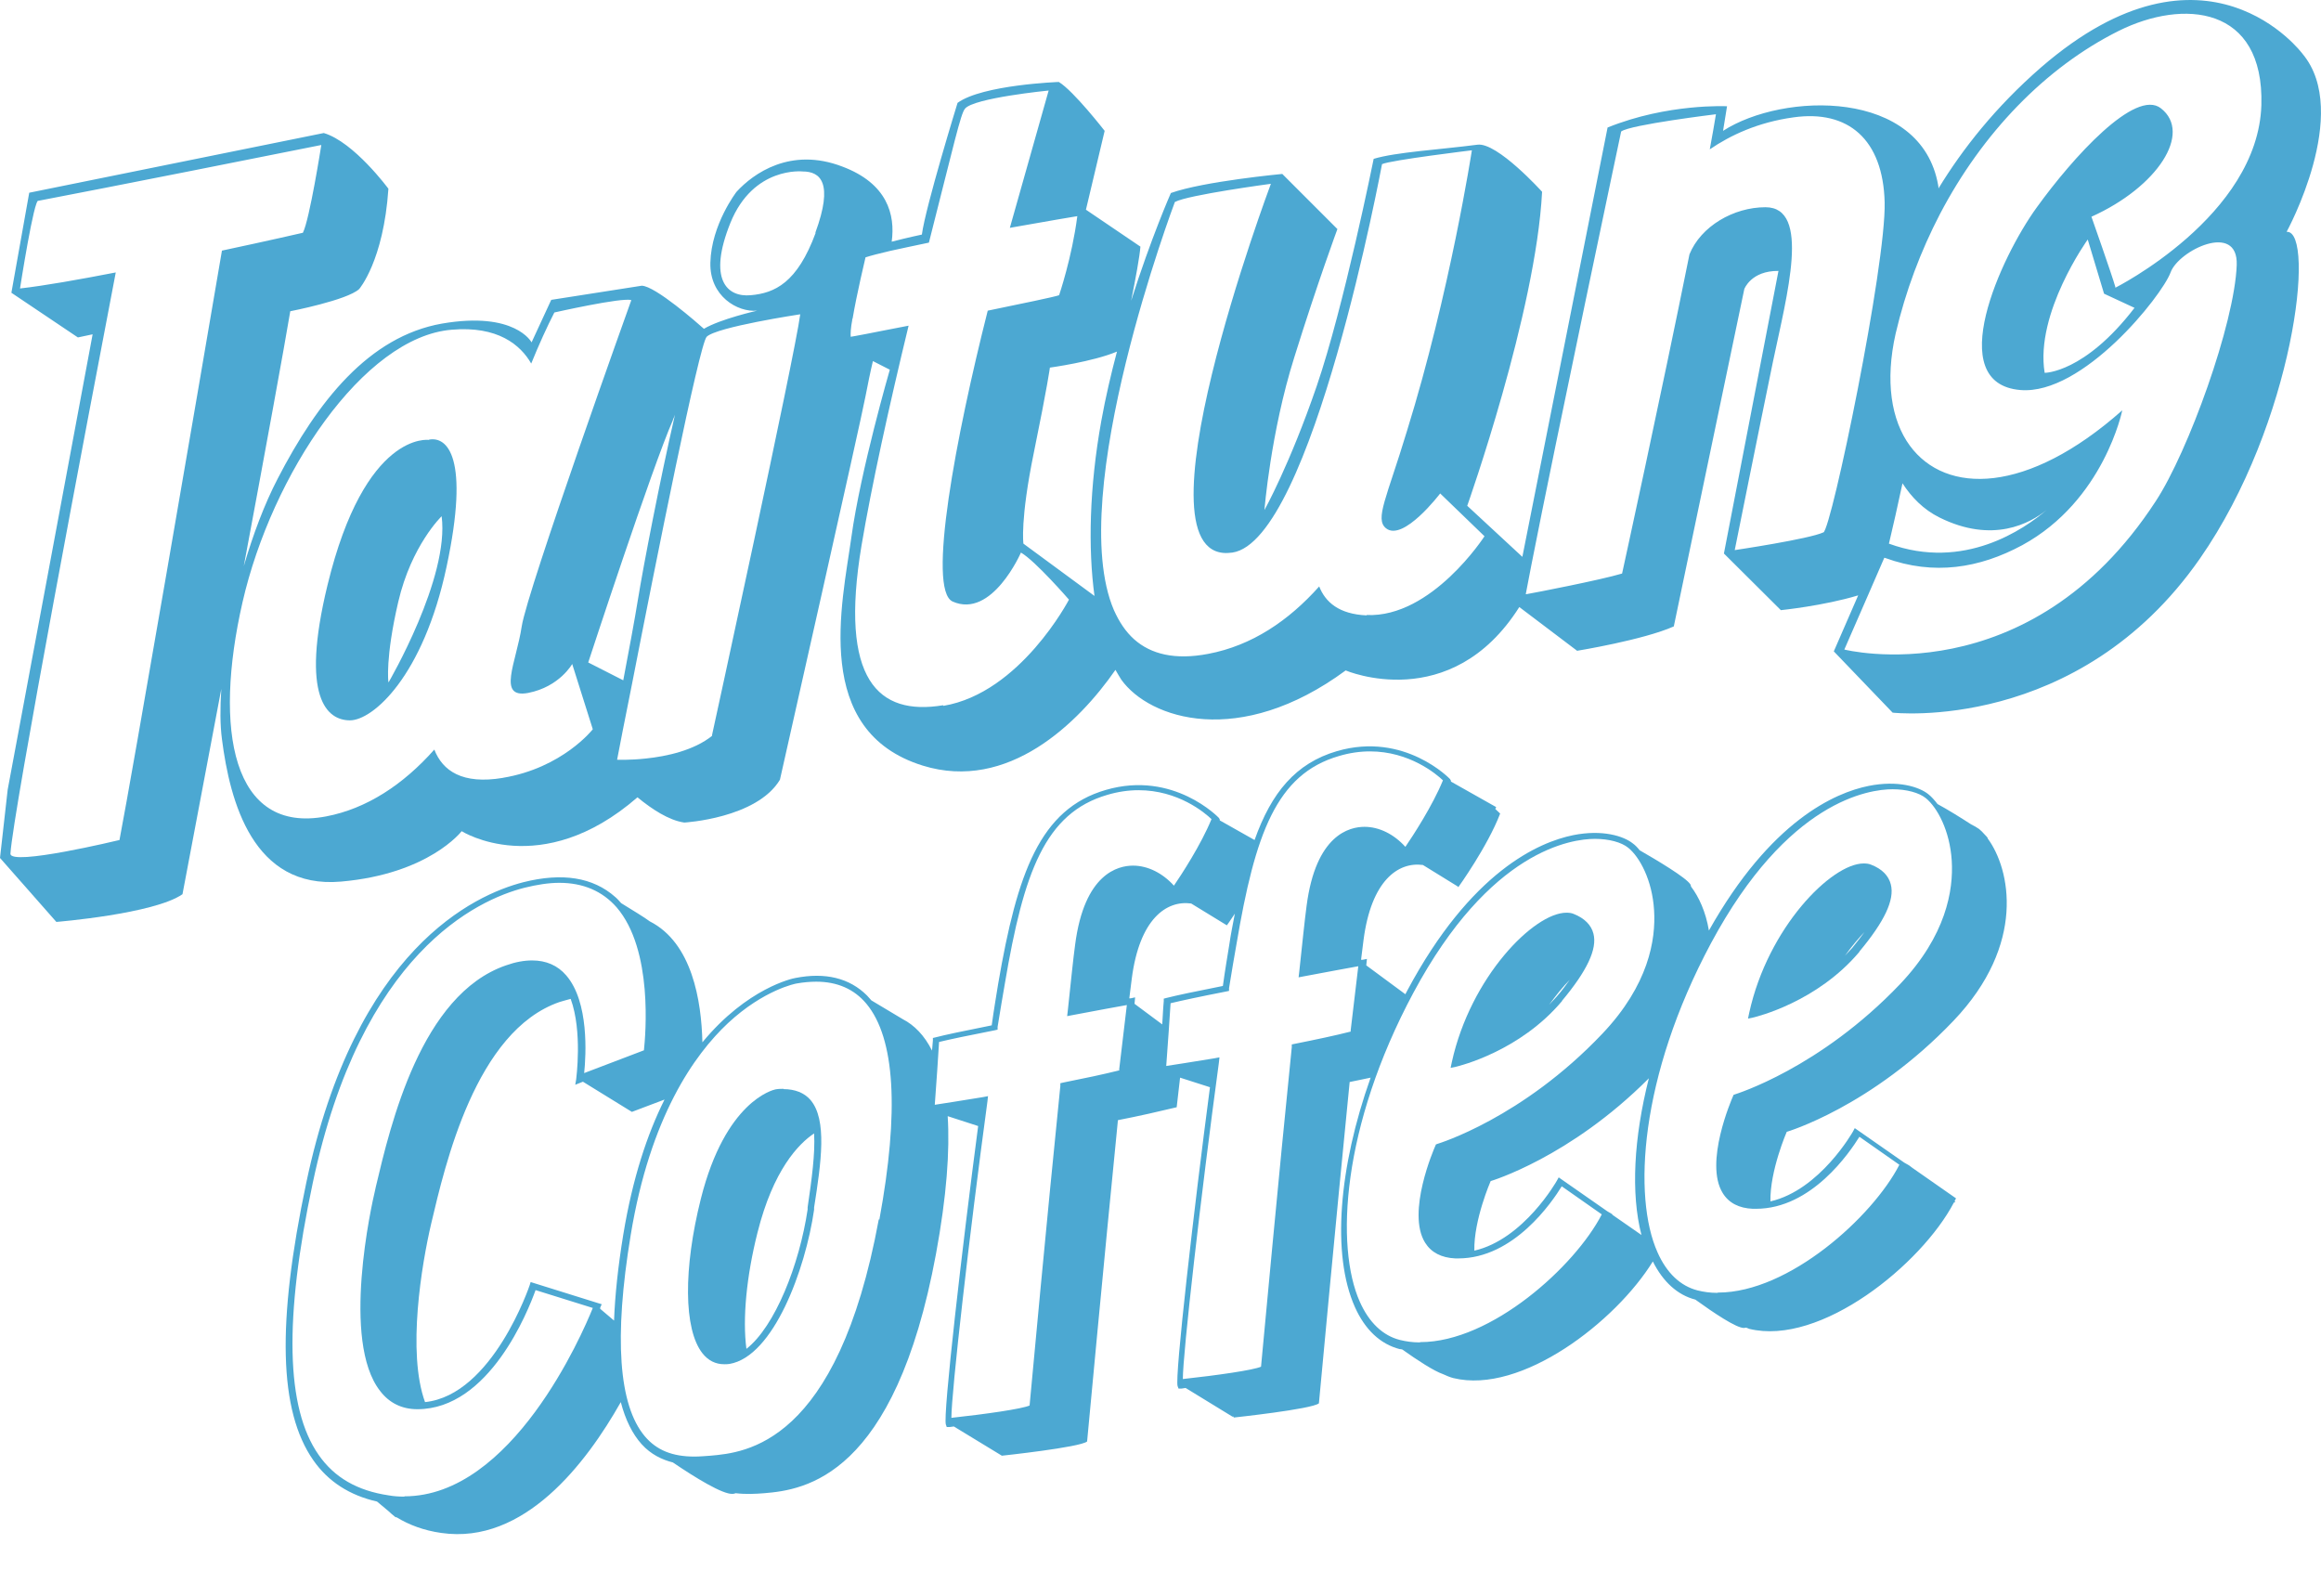
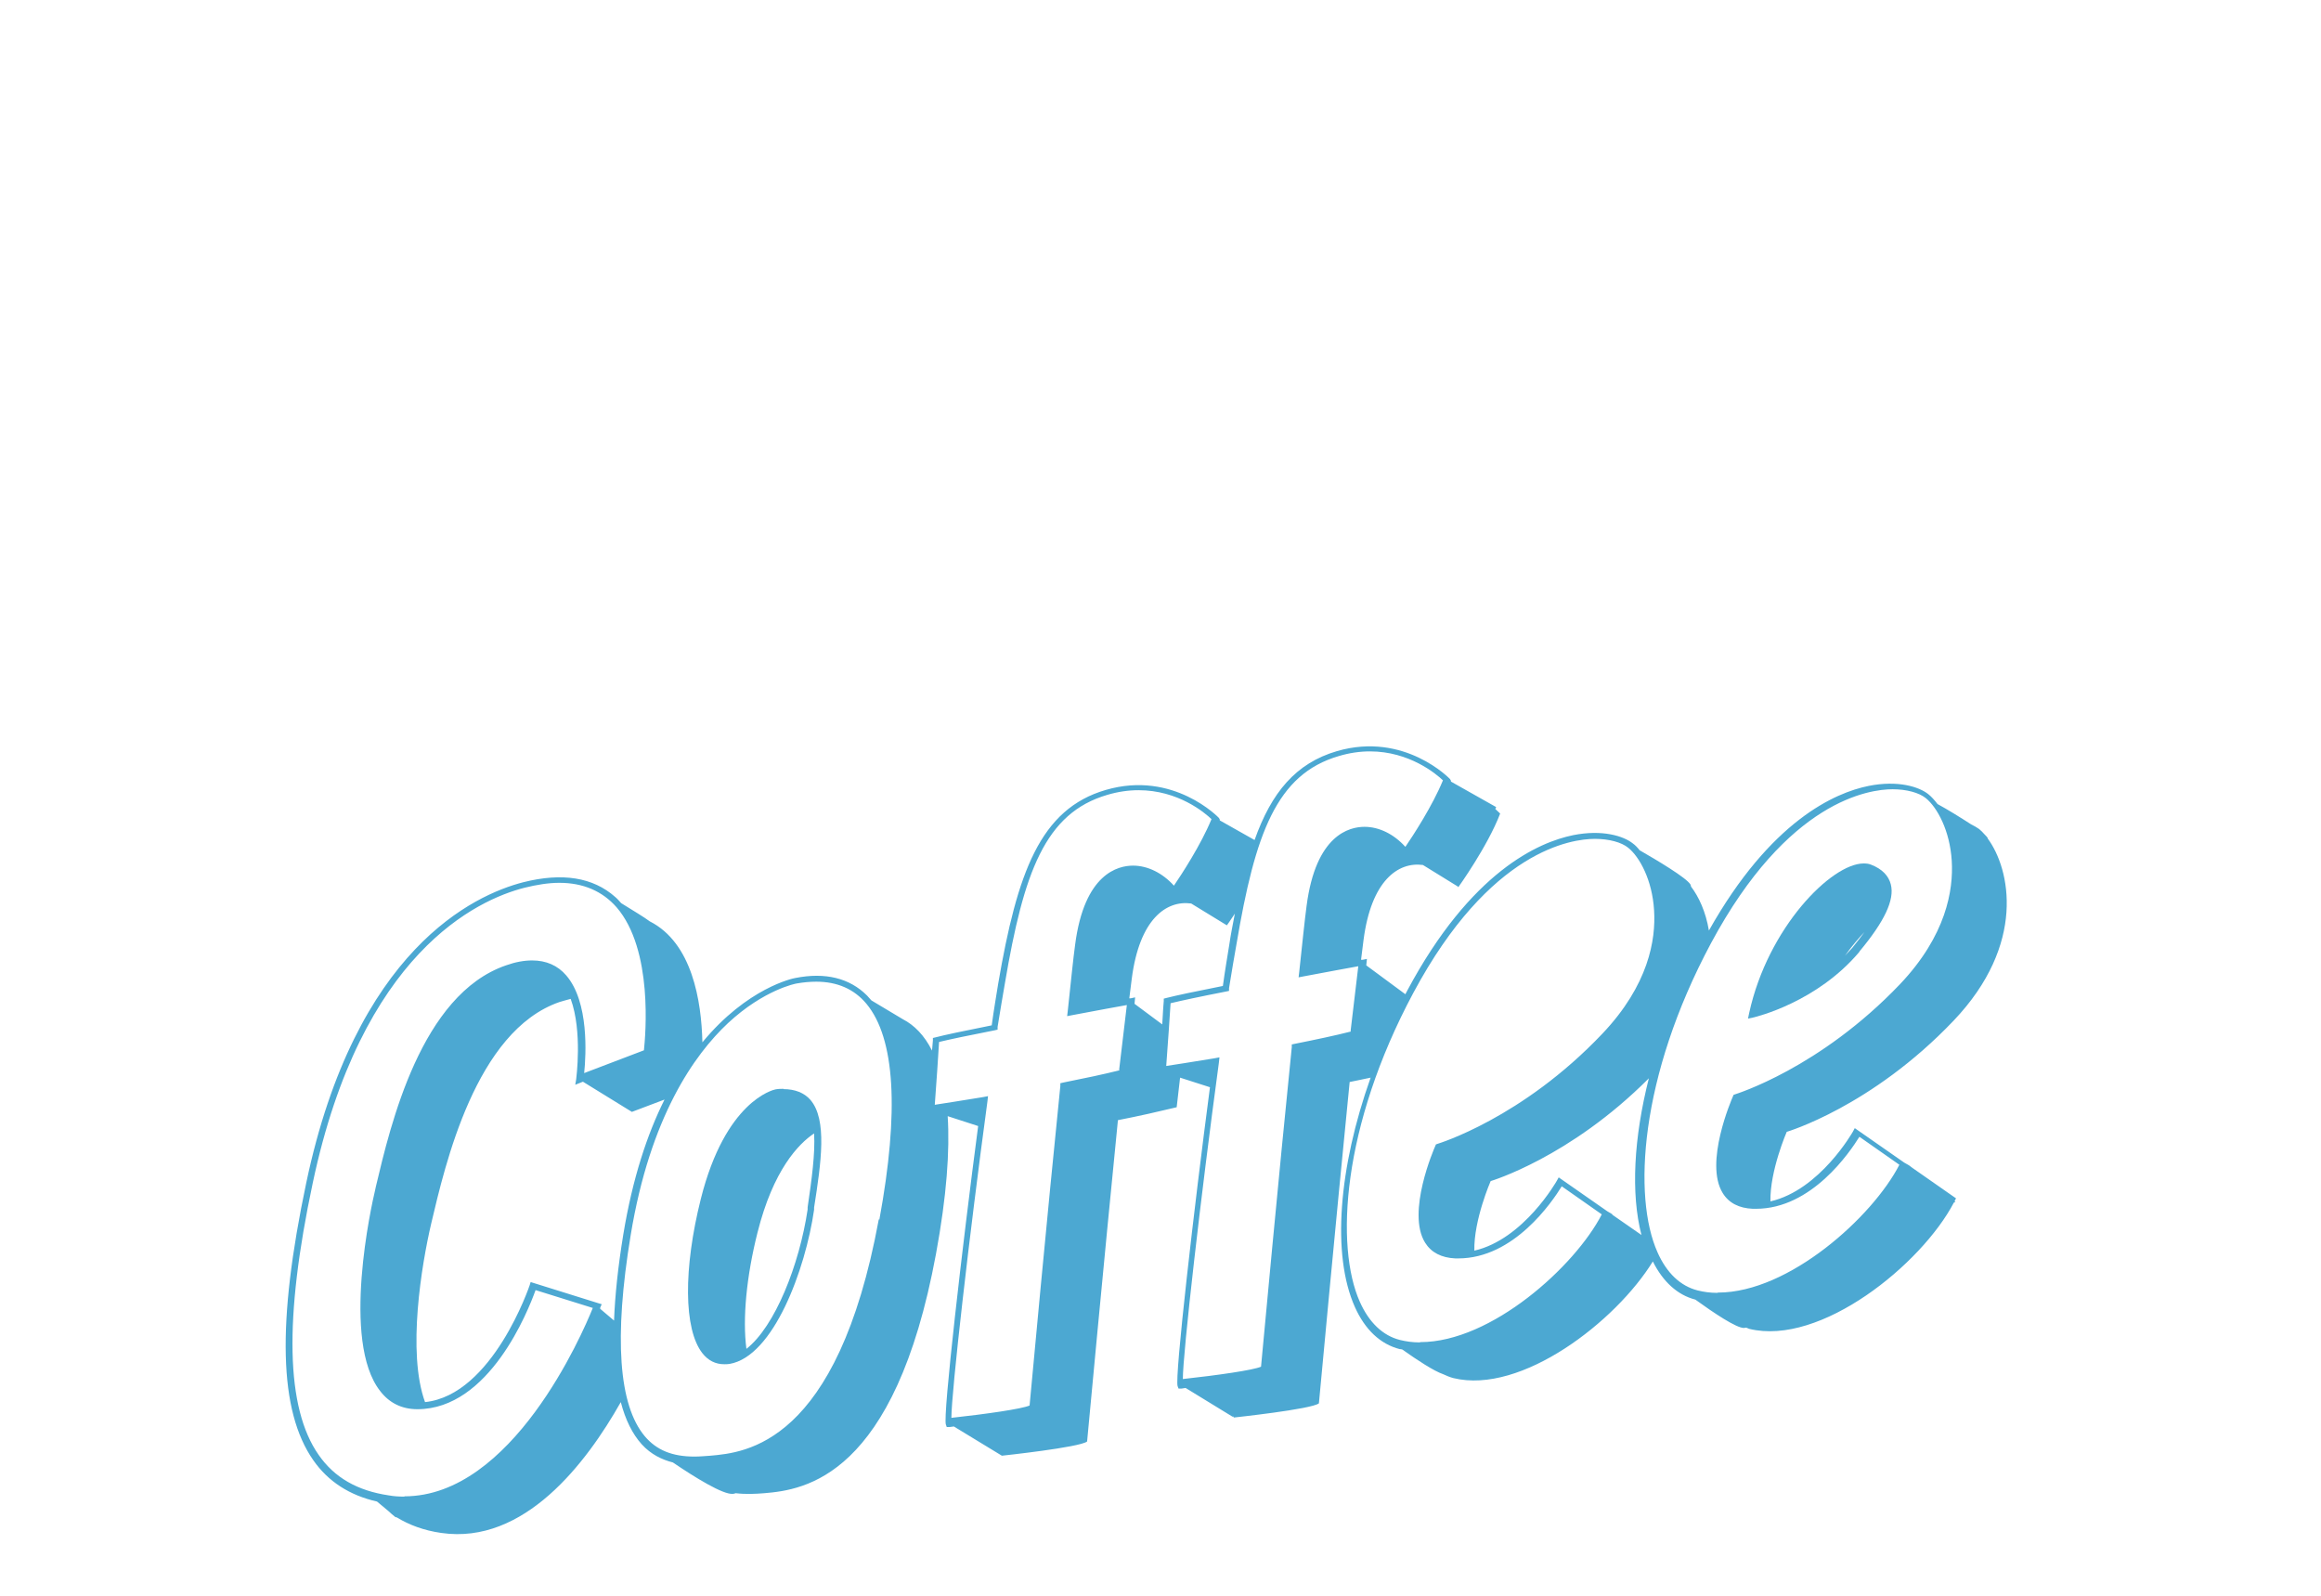
<svg xmlns="http://www.w3.org/2000/svg" aria-hidden="true" role="img" class="iconify iconify--logos" width="32" height="22" preserveAspectRatio="xMidYMid meet" viewBox="0 0 32 22" fill="none">
  <path d="M10.804 15.011C10.77 15.011 10.732 15.011 10.69 15.019C10.656 15.027 10.002 15.18 9.663 16.526C9.421 17.489 9.425 18.325 9.684 18.656C9.764 18.758 9.866 18.808 9.985 18.808C10.006 18.808 10.032 18.808 10.057 18.804C10.664 18.702 11.105 17.502 11.224 16.678V16.648C11.322 16.025 11.407 15.435 11.173 15.163C11.088 15.066 10.961 15.015 10.8 15.015L10.804 15.011ZM11.135 16.644V16.674C11.021 17.438 10.685 18.287 10.291 18.596C10.236 18.18 10.291 17.599 10.444 16.992C10.66 16.131 11.008 15.77 11.224 15.626C11.241 15.902 11.19 16.267 11.135 16.644Z" fill="#4CA8D2" />
  <path d="M26.361 16.097L26.344 16.084L26.327 16.071L26.315 16.063L26.255 16.029L25.572 15.553L25.547 15.6C25.547 15.6 25.093 16.406 24.409 16.563C24.401 16.139 24.634 15.604 24.634 15.604C24.634 15.604 25.801 15.261 26.934 14.072C27.94 13.016 27.715 11.98 27.405 11.56C27.405 11.56 27.405 11.552 27.401 11.547C27.392 11.535 27.38 11.522 27.363 11.505C27.337 11.475 27.312 11.45 27.286 11.429C27.257 11.408 27.218 11.386 27.176 11.365C27.032 11.272 26.854 11.161 26.713 11.085C26.671 11.03 26.629 10.983 26.586 10.949C26.459 10.847 26.166 10.754 25.763 10.835C25.3 10.928 24.413 11.314 23.561 12.829C23.518 12.57 23.421 12.362 23.314 12.222C23.314 12.214 23.31 12.201 23.306 12.193C23.247 12.099 22.848 11.861 22.606 11.722C22.576 11.683 22.542 11.649 22.512 11.628C22.385 11.526 22.092 11.433 21.689 11.514C21.214 11.611 20.28 12.014 19.402 13.657C19.393 13.674 19.385 13.691 19.376 13.707L18.837 13.309L18.846 13.22L18.787 13.232H18.765C18.778 13.126 18.791 13.033 18.799 12.961C18.905 12.142 19.274 11.879 19.618 11.925L20.093 12.218C20.093 12.218 20.102 12.222 20.106 12.231C20.106 12.231 20.509 11.671 20.683 11.216C20.683 11.216 20.658 11.191 20.616 11.153L20.628 11.127L20.004 10.775V10.762L19.992 10.741C19.992 10.741 19.368 10.084 18.434 10.355C17.866 10.521 17.53 10.924 17.297 11.581L16.817 11.31V11.297L16.805 11.276C16.805 11.276 16.181 10.618 15.247 10.89C14.339 11.153 14.025 12.031 13.762 13.563C13.737 13.72 13.703 13.915 13.673 14.136C13.287 14.213 13.024 14.268 12.896 14.302L12.862 14.31V14.344C12.862 14.344 12.858 14.403 12.85 14.484C12.744 14.272 12.604 14.132 12.447 14.051L12.014 13.792C11.992 13.771 11.976 13.746 11.954 13.725C11.712 13.483 11.377 13.402 10.966 13.483C10.936 13.487 10.303 13.618 9.684 14.37C9.671 13.801 9.544 12.999 8.958 12.702C8.886 12.647 8.721 12.549 8.564 12.451C8.538 12.422 8.513 12.392 8.483 12.367C8.177 12.095 7.753 12.027 7.214 12.163C6.539 12.337 4.901 13.084 4.222 16.309C3.815 18.24 3.845 19.453 4.32 20.132C4.524 20.425 4.821 20.616 5.198 20.701L5.355 20.832C5.355 20.832 5.385 20.858 5.398 20.871L5.453 20.917H5.466C5.64 21.023 5.843 21.1 6.085 21.134C7.227 21.299 8.084 20.171 8.559 19.33C8.623 19.576 8.721 19.772 8.848 19.912C8.975 20.052 9.128 20.124 9.277 20.162C9.578 20.366 9.968 20.608 10.104 20.595C10.117 20.595 10.13 20.591 10.142 20.586C10.287 20.603 10.422 20.595 10.537 20.586C11.093 20.54 12.336 20.366 12.905 17.285C13.053 16.483 13.096 15.863 13.066 15.388L13.486 15.524C13.265 17.2 12.998 19.517 13.041 19.64L13.053 19.674H13.091L13.151 19.666L13.813 20.069C13.813 20.069 14.891 19.954 14.988 19.873C14.988 19.873 15.222 17.357 15.413 15.443C15.697 15.388 15.977 15.324 16.223 15.265L16.27 14.857L16.682 14.989C16.461 16.665 16.194 18.986 16.236 19.11L16.249 19.144H16.287L16.346 19.135L16.991 19.53H17.008C17.008 19.53 17.008 19.538 17.008 19.543C17.008 19.543 18.086 19.428 18.184 19.347C18.184 19.347 18.417 16.831 18.608 14.917C18.706 14.896 18.799 14.879 18.897 14.857C18.456 16.097 18.358 17.298 18.68 18.019C18.82 18.333 19.033 18.532 19.3 18.6C19.308 18.6 19.321 18.6 19.334 18.605C19.542 18.753 19.771 18.902 19.894 18.944C19.941 18.965 19.987 18.986 20.038 18.999C20.976 19.228 22.279 18.218 22.788 17.391C22.928 17.671 23.128 17.854 23.374 17.917C23.633 18.104 23.938 18.308 24.044 18.308C24.053 18.308 24.066 18.303 24.074 18.303C24.091 18.308 24.104 18.316 24.116 18.32C25.101 18.562 26.493 17.429 26.938 16.58L26.96 16.568L26.947 16.559C26.947 16.559 26.964 16.534 26.968 16.521L26.378 16.109L26.361 16.097ZM5.576 20.633C5.504 20.633 5.432 20.629 5.36 20.616C4.927 20.552 4.609 20.37 4.392 20.056C3.942 19.411 3.913 18.184 4.312 16.309C4.982 13.139 6.578 12.405 7.231 12.239C7.401 12.197 7.562 12.171 7.711 12.171C8.042 12.171 8.305 12.286 8.5 12.507C9.009 13.096 8.899 14.276 8.878 14.48L8.054 14.794C8.08 14.543 8.122 13.814 7.808 13.449C7.689 13.309 7.528 13.241 7.337 13.241C7.227 13.241 7.108 13.262 6.976 13.309C5.805 13.712 5.385 15.502 5.181 16.364L5.173 16.402C5.122 16.614 4.702 18.49 5.241 19.177C5.368 19.343 5.542 19.428 5.754 19.428C6.747 19.428 7.282 18.07 7.384 17.786L8.173 18.032C8.025 18.401 7.057 20.629 5.576 20.629V20.633ZM8.466 18.206L8.275 18.044V18.027L8.296 17.981L7.316 17.675L7.303 17.718C7.303 17.718 6.794 19.233 5.86 19.33C5.61 18.643 5.814 17.429 5.945 16.869C6.136 16.063 6.556 14.213 7.715 13.814C7.77 13.797 7.821 13.784 7.868 13.771C8.033 14.221 7.944 14.87 7.944 14.879L7.931 14.955L8.037 14.913L8.712 15.329L9.162 15.159C8.924 15.634 8.721 16.245 8.593 17.022C8.521 17.463 8.479 17.858 8.466 18.206V18.206ZM12.116 16.81C11.543 19.92 10.274 20.026 9.794 20.069C9.726 20.073 9.654 20.081 9.574 20.081C9.268 20.081 9.052 19.992 8.89 19.801C8.53 19.373 8.462 18.443 8.695 17.03C8.963 15.396 9.574 14.539 10.036 14.106C10.537 13.64 10.978 13.559 10.982 13.559C11.076 13.542 11.169 13.534 11.254 13.534C11.543 13.534 11.776 13.635 11.946 13.839C12.34 14.314 12.4 15.316 12.124 16.814L12.116 16.81ZM15.434 14.756C15.213 14.811 14.954 14.866 14.657 14.925L14.619 14.934V14.972C14.437 16.759 14.22 19.101 14.195 19.377C14.089 19.424 13.588 19.496 13.117 19.547C13.117 19.195 13.363 17.035 13.614 15.184L13.622 15.112L13.554 15.125C13.244 15.176 12.998 15.214 12.888 15.231C12.909 14.964 12.939 14.501 12.947 14.365C13.087 14.331 13.346 14.276 13.715 14.204L13.754 14.195V14.157C13.792 13.924 13.826 13.72 13.855 13.555C14.114 12.027 14.407 11.208 15.268 10.958C15.413 10.915 15.557 10.894 15.697 10.894C16.244 10.894 16.61 11.204 16.703 11.293C16.559 11.645 16.287 12.061 16.185 12.21C16.028 12.036 15.824 11.934 15.621 11.934C15.417 11.934 14.95 12.04 14.823 13.024C14.797 13.211 14.764 13.538 14.721 13.941L14.713 14.009L14.78 13.996C15.124 13.932 15.409 13.877 15.536 13.856L15.43 14.747L15.434 14.756ZM16.045 13.767V13.801C16.045 13.801 16.032 13.945 16.024 14.123L15.642 13.839L15.65 13.75L15.591 13.763H15.57C15.582 13.657 15.595 13.563 15.604 13.491C15.71 12.672 16.079 12.409 16.423 12.456L16.915 12.757C16.915 12.757 16.962 12.693 17.025 12.596C17 12.732 16.97 12.871 16.949 13.02C16.924 13.177 16.89 13.372 16.86 13.593C16.474 13.669 16.211 13.725 16.083 13.758L16.049 13.767H16.045ZM18.625 14.221C18.409 14.276 18.15 14.331 17.849 14.391L17.81 14.399V14.437C17.628 16.224 17.412 18.566 17.386 18.842C17.28 18.889 16.779 18.961 16.308 19.012C16.308 18.66 16.554 16.5 16.805 14.65L16.813 14.577L16.745 14.59C16.436 14.641 16.189 14.679 16.079 14.696C16.1 14.429 16.13 13.966 16.139 13.831C16.279 13.797 16.537 13.741 16.907 13.669L16.945 13.661V13.623C16.983 13.389 17.017 13.185 17.047 13.02C17.305 11.492 17.598 10.673 18.46 10.423C18.604 10.38 18.748 10.359 18.888 10.359C19.431 10.359 19.801 10.669 19.894 10.758C19.75 11.11 19.478 11.526 19.376 11.675C19.219 11.501 19.016 11.399 18.812 11.399C18.608 11.399 18.141 11.505 18.014 12.49C17.989 12.676 17.955 13.003 17.912 13.406L17.904 13.474L17.972 13.461C18.315 13.398 18.6 13.342 18.727 13.321L18.621 14.213L18.625 14.221ZM19.572 18.507C19.474 18.507 19.385 18.494 19.3 18.473C19.067 18.414 18.876 18.235 18.748 17.947C18.409 17.187 18.498 15.532 19.487 13.686C20.543 11.717 21.668 11.565 21.99 11.565C22.181 11.565 22.355 11.611 22.449 11.688C22.606 11.815 22.78 12.133 22.805 12.549C22.831 12.956 22.729 13.58 22.092 14.251C20.985 15.418 19.83 15.766 19.818 15.77L19.797 15.778L19.788 15.8C19.771 15.838 19.389 16.716 19.648 17.132C19.733 17.268 19.873 17.34 20.064 17.349H20.106C20.874 17.349 21.401 16.568 21.532 16.355L22.084 16.742C21.715 17.459 20.56 18.503 19.584 18.503L19.572 18.507ZM22.232 16.742L22.16 16.699L21.49 16.232L21.464 16.279C21.464 16.279 21.01 17.085 20.327 17.242C20.318 16.818 20.552 16.283 20.552 16.283C20.552 16.283 21.642 15.961 22.733 14.866C22.525 15.689 22.483 16.453 22.631 17.026L22.228 16.746L22.232 16.742ZM23.675 17.824C23.578 17.824 23.488 17.811 23.404 17.79C23.17 17.73 22.979 17.552 22.852 17.264C22.512 16.504 22.602 14.849 23.59 13.003C24.647 11.034 25.771 10.881 26.094 10.881C26.285 10.881 26.459 10.928 26.552 11.004C26.709 11.132 26.883 11.45 26.909 11.866C26.934 12.273 26.832 12.897 26.196 13.568C25.088 14.73 23.934 15.082 23.921 15.087L23.9 15.095L23.892 15.116C23.875 15.155 23.493 16.033 23.752 16.449C23.836 16.585 23.976 16.657 24.167 16.665H24.21C24.978 16.665 25.504 15.884 25.636 15.672L26.187 16.058C25.818 16.776 24.664 17.82 23.688 17.82L23.675 17.824Z" fill="#4CA8D2" />
-   <path d="M21.536 13.797C21.88 13.385 22.024 13.084 21.969 12.872C21.939 12.753 21.846 12.659 21.697 12.6C21.668 12.587 21.634 12.583 21.596 12.583C21.15 12.583 20.276 13.466 20.017 14.641L20 14.722L20.081 14.705C20.115 14.696 20.951 14.497 21.536 13.801V13.797ZM21.642 13.508C21.591 13.58 21.532 13.661 21.46 13.742C21.426 13.78 21.392 13.814 21.358 13.852C21.451 13.725 21.545 13.606 21.642 13.508V13.508Z" fill="#4CA8D2" />
  <path d="M25.636 13.118C25.98 12.706 26.124 12.405 26.069 12.193C26.039 12.074 25.95 11.98 25.797 11.921C25.767 11.908 25.733 11.904 25.695 11.904C25.25 11.904 24.375 12.787 24.117 13.962L24.1 14.043L24.18 14.026C24.214 14.017 25.05 13.818 25.636 13.122V13.118ZM25.721 12.829C25.67 12.901 25.606 12.982 25.538 13.067C25.504 13.105 25.47 13.139 25.436 13.177C25.53 13.046 25.627 12.931 25.721 12.833V12.829Z" fill="#4CA8D2" />
-   <path d="M31.526 3.196C31.526 3.196 32.425 1.554 31.746 0.743C31.746 0.743 30.422 -1.047 28.139 0.93C27.511 1.477 27.057 2.055 26.726 2.598C26.726 2.585 26.726 2.568 26.722 2.555C26.489 1.219 24.583 1.27 23.756 1.804L23.811 1.465C23.811 1.465 22.996 1.422 22.164 1.758L20.989 7.677L20.229 6.973C20.229 6.973 21.176 4.304 21.261 2.644C21.261 2.644 20.641 1.957 20.369 1.995C19.847 2.063 19.245 2.097 18.939 2.19C18.939 2.19 18.528 4.232 18.154 5.322C17.781 6.409 17.433 7.032 17.433 7.032C17.433 7.032 17.518 5.963 17.844 4.928C18.167 3.892 18.439 3.158 18.439 3.158L17.679 2.398C17.679 2.398 16.593 2.5 16.143 2.661C16.143 2.661 15.871 3.277 15.595 4.147C15.655 3.85 15.714 3.531 15.723 3.4L14.972 2.891L15.23 1.804C15.23 1.804 14.802 1.253 14.598 1.13C14.598 1.13 13.546 1.168 13.202 1.418C13.202 1.418 12.761 2.848 12.71 3.234C12.71 3.234 12.506 3.277 12.294 3.332C12.345 2.959 12.234 2.53 11.615 2.297C10.898 2.021 10.384 2.394 10.155 2.644C10.155 2.644 9.807 3.094 9.794 3.621C9.782 4.083 10.168 4.308 10.439 4.283C10.439 4.283 9.934 4.397 9.705 4.533C9.62 4.457 9.035 3.943 8.848 3.939L7.6 4.134L7.329 4.72C7.329 4.72 7.104 4.287 6.094 4.461C5.084 4.639 4.379 5.534 3.828 6.6C3.645 6.952 3.488 7.372 3.361 7.805C3.654 6.239 3.925 4.754 4.002 4.291C4.002 4.291 4.787 4.138 4.952 3.985C4.952 3.985 5.288 3.599 5.355 2.602C5.355 2.602 4.88 1.957 4.464 1.834L0.403 2.657L0.157 4.036L1.074 4.652L1.277 4.609L0.106 10.886L0 11.828L0.777 12.71C0.777 12.71 2.126 12.6 2.516 12.328C2.516 12.328 2.758 11.047 3.051 9.498C3.034 9.757 3.034 9.994 3.06 10.19C3.17 11.051 3.488 12.261 4.702 12.154C5.916 12.048 6.365 11.459 6.365 11.459C6.365 11.459 7.456 12.15 8.789 10.992C8.984 11.153 9.221 11.31 9.434 11.34C9.434 11.34 10.431 11.284 10.753 10.75C10.753 10.75 11.878 5.764 11.933 5.462C11.963 5.305 12.001 5.119 12.035 4.978L12.268 5.097C12.268 5.097 11.865 6.485 11.738 7.406C11.611 8.322 11.19 10.079 12.722 10.555C13.898 10.919 14.87 9.969 15.379 9.235C15.404 9.281 15.434 9.328 15.46 9.371C15.85 9.914 17.089 10.321 18.553 9.243C18.553 9.243 20 9.863 20.947 8.369L21.744 8.972C21.744 8.972 22.657 8.823 23.077 8.636L24.049 3.985C24.049 3.985 24.142 3.731 24.52 3.735L23.768 7.631L24.553 8.412C24.553 8.412 25.143 8.352 25.619 8.208L25.283 8.98L26.094 9.825C26.094 9.825 28.649 10.113 30.329 7.703C31.636 5.827 31.925 3.183 31.53 3.196H31.526ZM9.277 5.789C9.289 5.764 9.298 5.738 9.306 5.717C9.098 6.621 8.869 7.809 8.797 8.255C8.75 8.547 8.67 8.972 8.593 9.379L8.11 9.133C8.11 9.133 8.992 6.438 9.277 5.793V5.789ZM1.642 11.582C1.642 11.582 0.132 11.947 0.144 11.768C0.178 11.204 1.218 5.725 1.596 3.756C1.091 3.854 0.611 3.939 0.276 3.977C0.276 3.977 0.471 2.721 0.53 2.768C0.53 2.768 1.625 2.56 4.43 1.999C4.43 1.999 4.269 3.026 4.176 3.209C4.176 3.209 3.7 3.319 3.06 3.455C2.72 5.45 1.825 10.661 1.647 11.582H1.642ZM6.934 10.724C6.374 10.818 6.102 10.627 5.988 10.334C5.559 10.818 5.054 11.149 4.498 11.255C3.2 11.505 2.941 10.062 3.344 8.301C3.747 6.54 5.012 4.647 6.225 4.546C6.862 4.49 7.176 4.754 7.324 5.012C7.431 4.749 7.541 4.507 7.643 4.308C7.643 4.308 8.581 4.096 8.704 4.138C8.704 4.138 7.269 8.136 7.193 8.636C7.117 9.137 6.849 9.634 7.282 9.553C7.715 9.468 7.889 9.154 7.889 9.154L8.173 10.054C8.173 10.054 7.757 10.588 6.93 10.724H6.934ZM9.82 10.143C9.565 10.347 9.192 10.427 8.907 10.457C8.678 10.482 8.508 10.474 8.508 10.474C8.542 10.296 8.615 9.918 8.712 9.438C9.043 7.741 9.641 4.749 9.743 4.643C9.879 4.507 11.033 4.333 11.033 4.333C10.957 4.915 9.815 10.143 9.815 10.143H9.82ZM11.246 3.209C10.991 3.901 10.681 4.041 10.35 4.07C10.023 4.1 9.756 3.854 10.07 3.073C10.388 2.288 11.067 2.364 11.067 2.364C11.309 2.364 11.496 2.517 11.241 3.209H11.246ZM13.002 9.723C12.107 9.871 11.568 9.375 11.878 7.52C12.014 6.71 12.26 5.59 12.527 4.49C12.29 4.537 12.082 4.575 11.937 4.605C11.81 4.63 11.729 4.643 11.729 4.643C11.725 4.605 11.729 4.516 11.751 4.406H11.746L11.755 4.393C11.81 4.062 11.933 3.548 11.933 3.548C12.009 3.523 12.128 3.493 12.273 3.459C12.425 3.425 12.608 3.387 12.807 3.345C13.155 1.978 13.244 1.571 13.304 1.499C13.422 1.35 14.458 1.248 14.458 1.248C14.458 1.248 14.382 1.52 13.923 3.141C14.441 3.048 14.853 2.98 14.853 2.98C14.78 3.548 14.602 4.07 14.602 4.07C14.526 4.096 14.11 4.181 13.618 4.283C13.181 6.01 12.777 8.131 13.134 8.293C13.677 8.535 14.076 7.618 14.076 7.618C14.275 7.733 14.738 8.267 14.738 8.267C14.738 8.267 14.068 9.553 13.007 9.731L13.002 9.723ZM14.11 7.495C14.11 7.495 14.063 7.168 14.254 6.239C14.445 5.305 14.475 5.068 14.475 5.068C14.475 5.068 15.069 4.987 15.4 4.847C15.319 5.152 15.243 5.475 15.184 5.802C15.018 6.723 15.001 7.563 15.09 8.216L14.11 7.495V7.495ZM18.842 8.484C18.46 8.467 18.273 8.301 18.188 8.085C17.764 8.56 17.259 8.9 16.66 9.014C16.198 9.103 15.867 9.018 15.638 8.815C15.519 8.709 15.43 8.573 15.358 8.412C14.674 6.82 16.198 2.785 16.198 2.785C16.376 2.687 17.522 2.534 17.522 2.534C17.522 2.534 15.532 7.834 16.991 7.618C18.09 7.457 19.054 2.263 19.054 2.263C19.177 2.207 20.293 2.072 20.293 2.072C20.293 2.072 19.992 4.028 19.398 5.942C19.117 6.871 18.952 7.155 19.109 7.283C19.347 7.474 19.856 6.803 19.856 6.803L20.467 7.393C20.467 7.393 19.741 8.518 18.842 8.479V8.484ZM25.143 7.338C24.948 7.431 23.917 7.584 23.917 7.584C23.917 7.584 24.252 5.916 24.443 4.991C24.638 4.062 24.969 2.857 24.341 2.857C23.9 2.857 23.45 3.12 23.293 3.506C22.903 5.445 22.364 7.907 22.364 7.907C22.067 7.996 21.171 8.17 21.048 8.191H21.036C21.057 8.085 21.082 7.949 21.112 7.796C21.447 6.086 22.351 1.813 22.351 1.813C22.474 1.719 23.658 1.575 23.658 1.575C23.637 1.707 23.607 1.872 23.573 2.059C23.858 1.864 24.239 1.685 24.727 1.618C25.483 1.511 25.962 1.923 25.984 2.789C26.005 3.654 25.254 7.283 25.139 7.342L25.143 7.338ZM29.166 3.96C29.115 3.782 28.835 2.988 28.835 2.988C29.748 2.577 30.227 1.834 29.794 1.494C29.442 1.214 28.576 2.173 28.08 2.861C27.584 3.544 26.786 5.288 27.855 5.377C28.716 5.45 29.807 4.079 29.926 3.756C30.036 3.451 30.86 3.052 30.838 3.654C30.809 4.461 30.168 6.23 29.722 6.909C27.97 9.6 25.428 8.955 25.428 8.955L25.776 8.157L25.979 7.69C25.979 7.69 25.988 7.69 25.996 7.694C26.663 7.936 27.291 7.834 27.881 7.516C29.009 6.901 29.26 5.657 29.26 5.657C27.948 6.82 26.828 6.82 26.332 6.145C26.073 5.793 25.988 5.25 26.136 4.597C26.272 4.015 26.48 3.463 26.747 2.95C27.329 1.838 28.199 0.93 29.213 0.425C30.1 -0.016 31.216 0.077 31.178 1.448C31.131 2.98 29.162 3.968 29.162 3.968L29.166 3.96ZM29.429 4.244C28.738 5.144 28.19 5.14 28.19 5.14C28.055 4.316 28.784 3.302 28.784 3.302L29.009 4.049L29.429 4.244ZM26.043 7.495C26.098 7.266 26.162 6.981 26.23 6.663C26.353 6.854 26.518 7.024 26.739 7.134C27.473 7.499 27.991 7.215 28.22 7.028C27.91 7.295 27.078 7.873 26.043 7.495V7.495Z" fill="#4CA8D2" />
-   <path d="M5.915 6.065C5.915 6.065 5.033 5.933 4.515 8.068C4.137 9.625 4.511 9.931 4.825 9.931C5.139 9.931 5.835 9.328 6.157 7.813C6.48 6.302 6.166 6.014 5.915 6.061V6.065ZM5.355 9.404C5.355 9.404 5.309 9.078 5.491 8.297C5.673 7.516 6.089 7.117 6.089 7.117C6.2 7.966 5.359 9.404 5.359 9.404H5.355Z" fill="#4CA8D2" />
</svg>